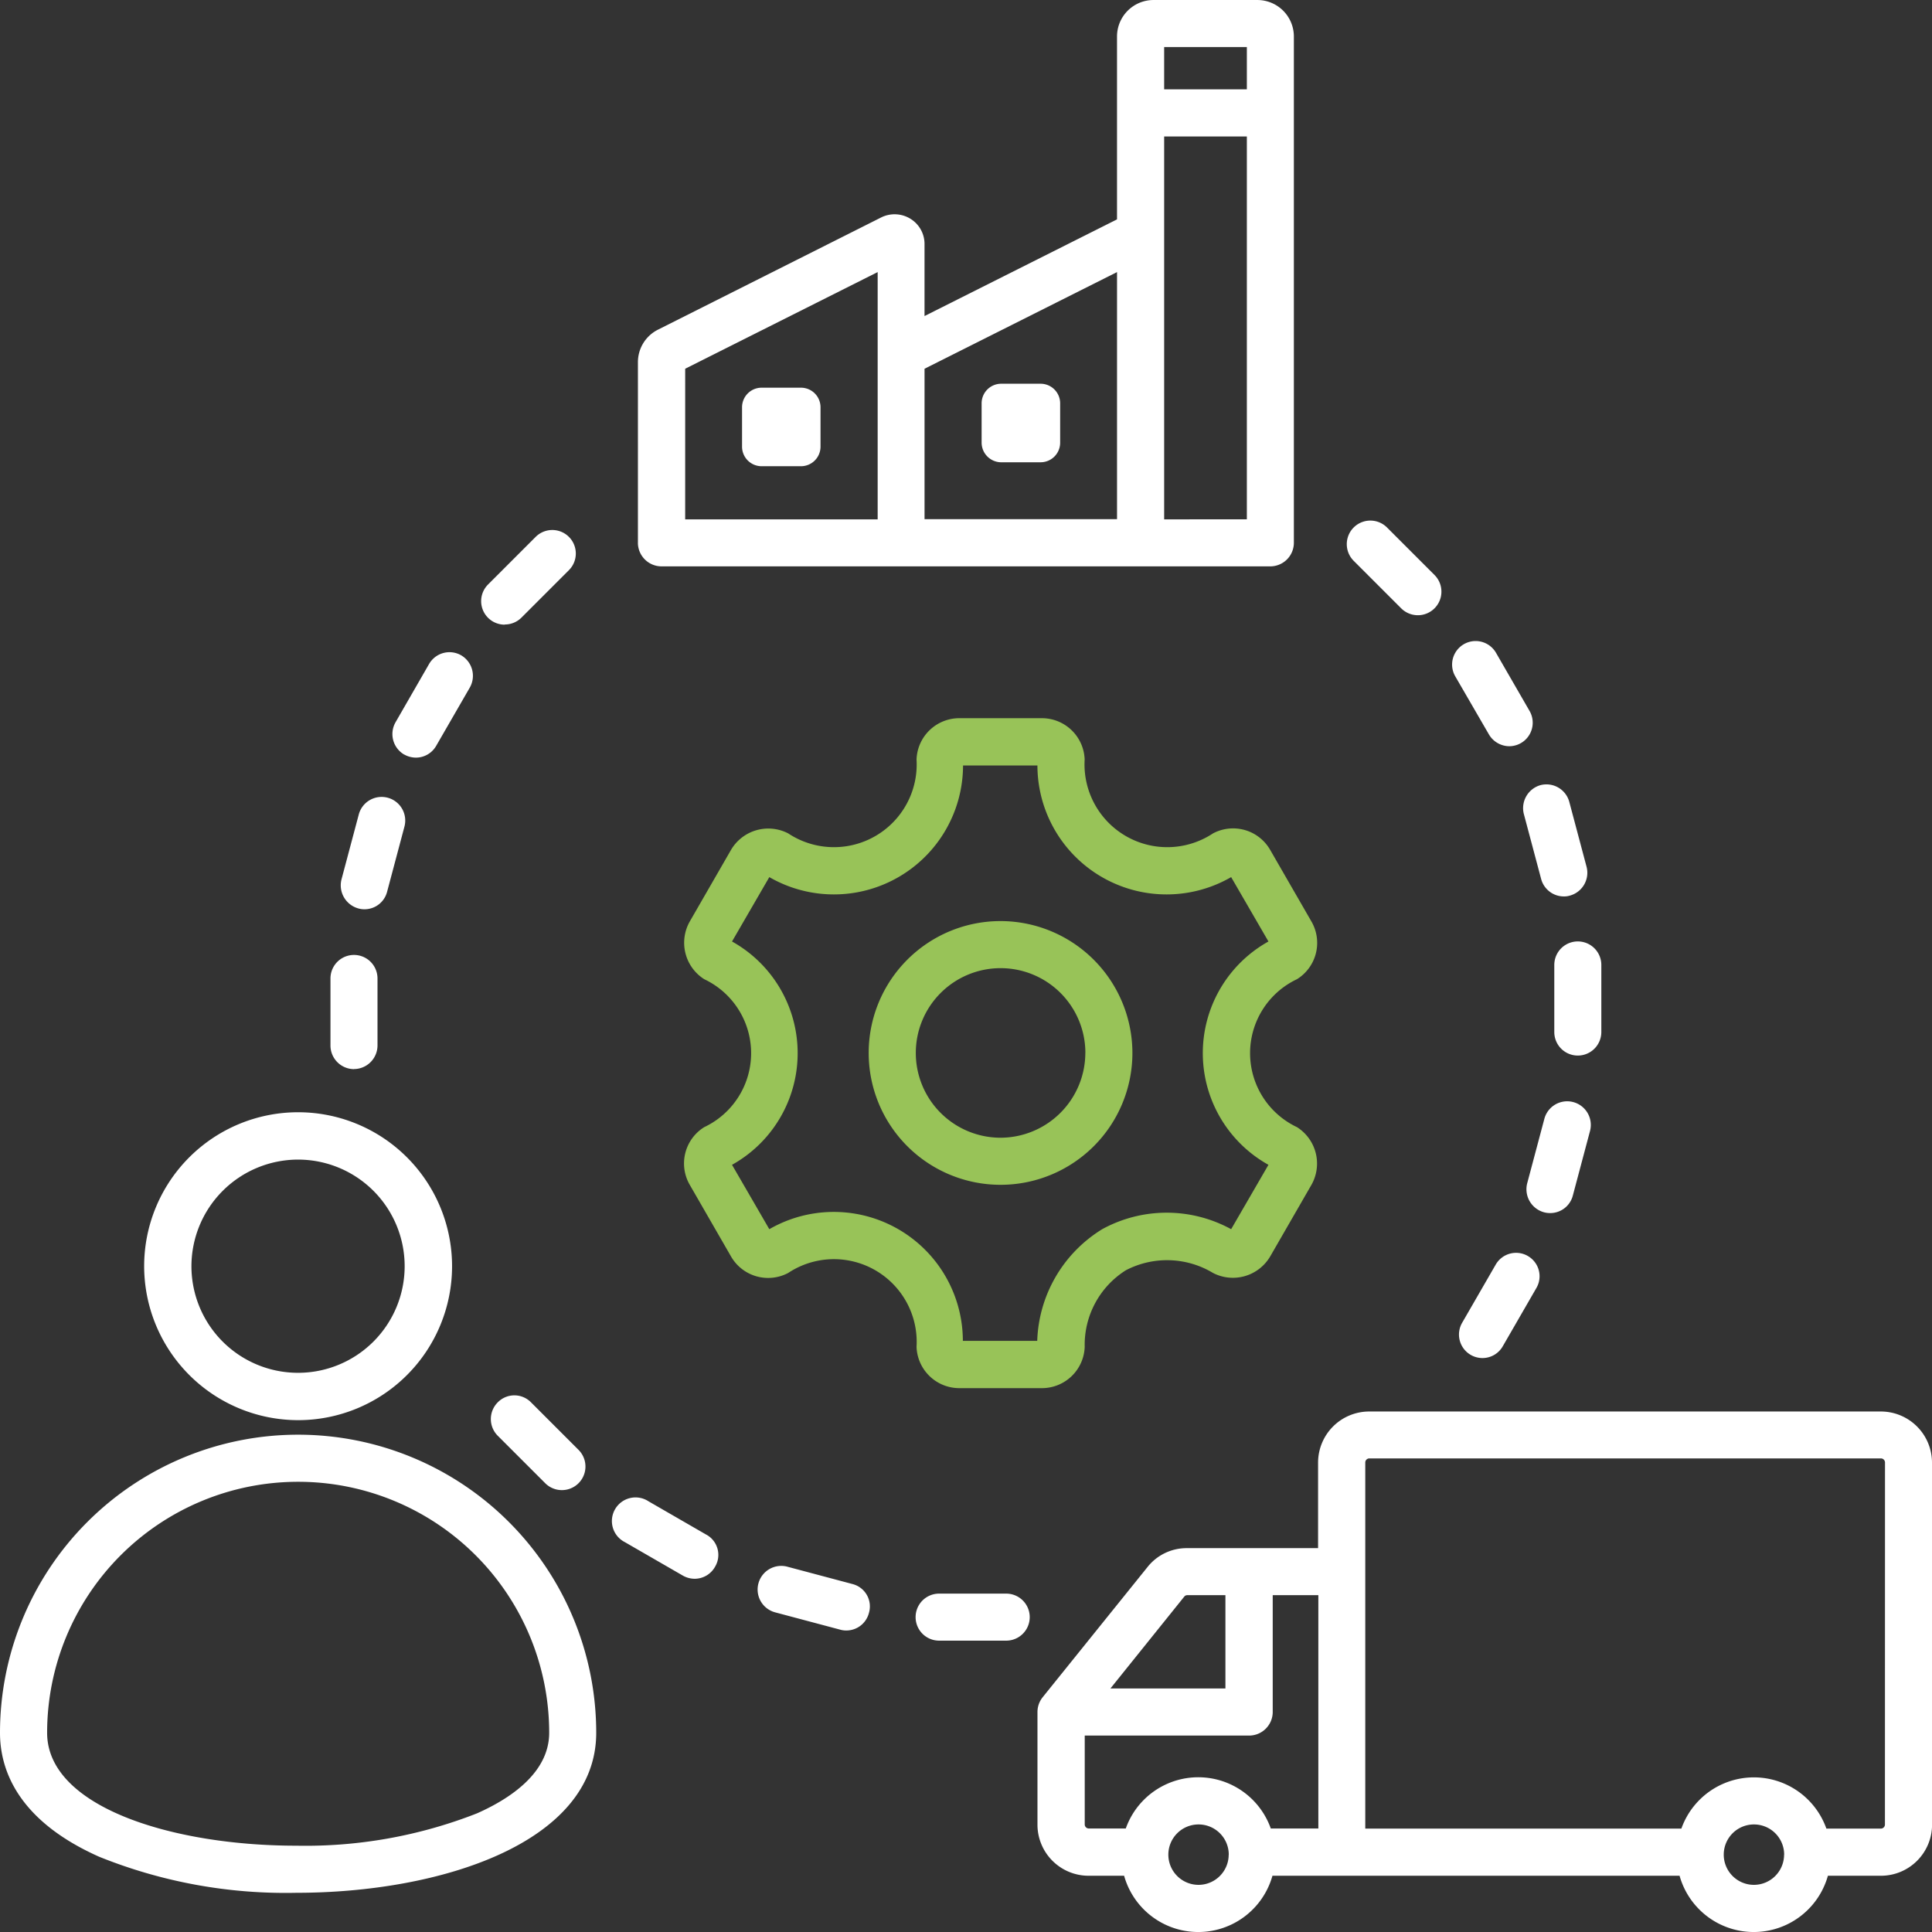
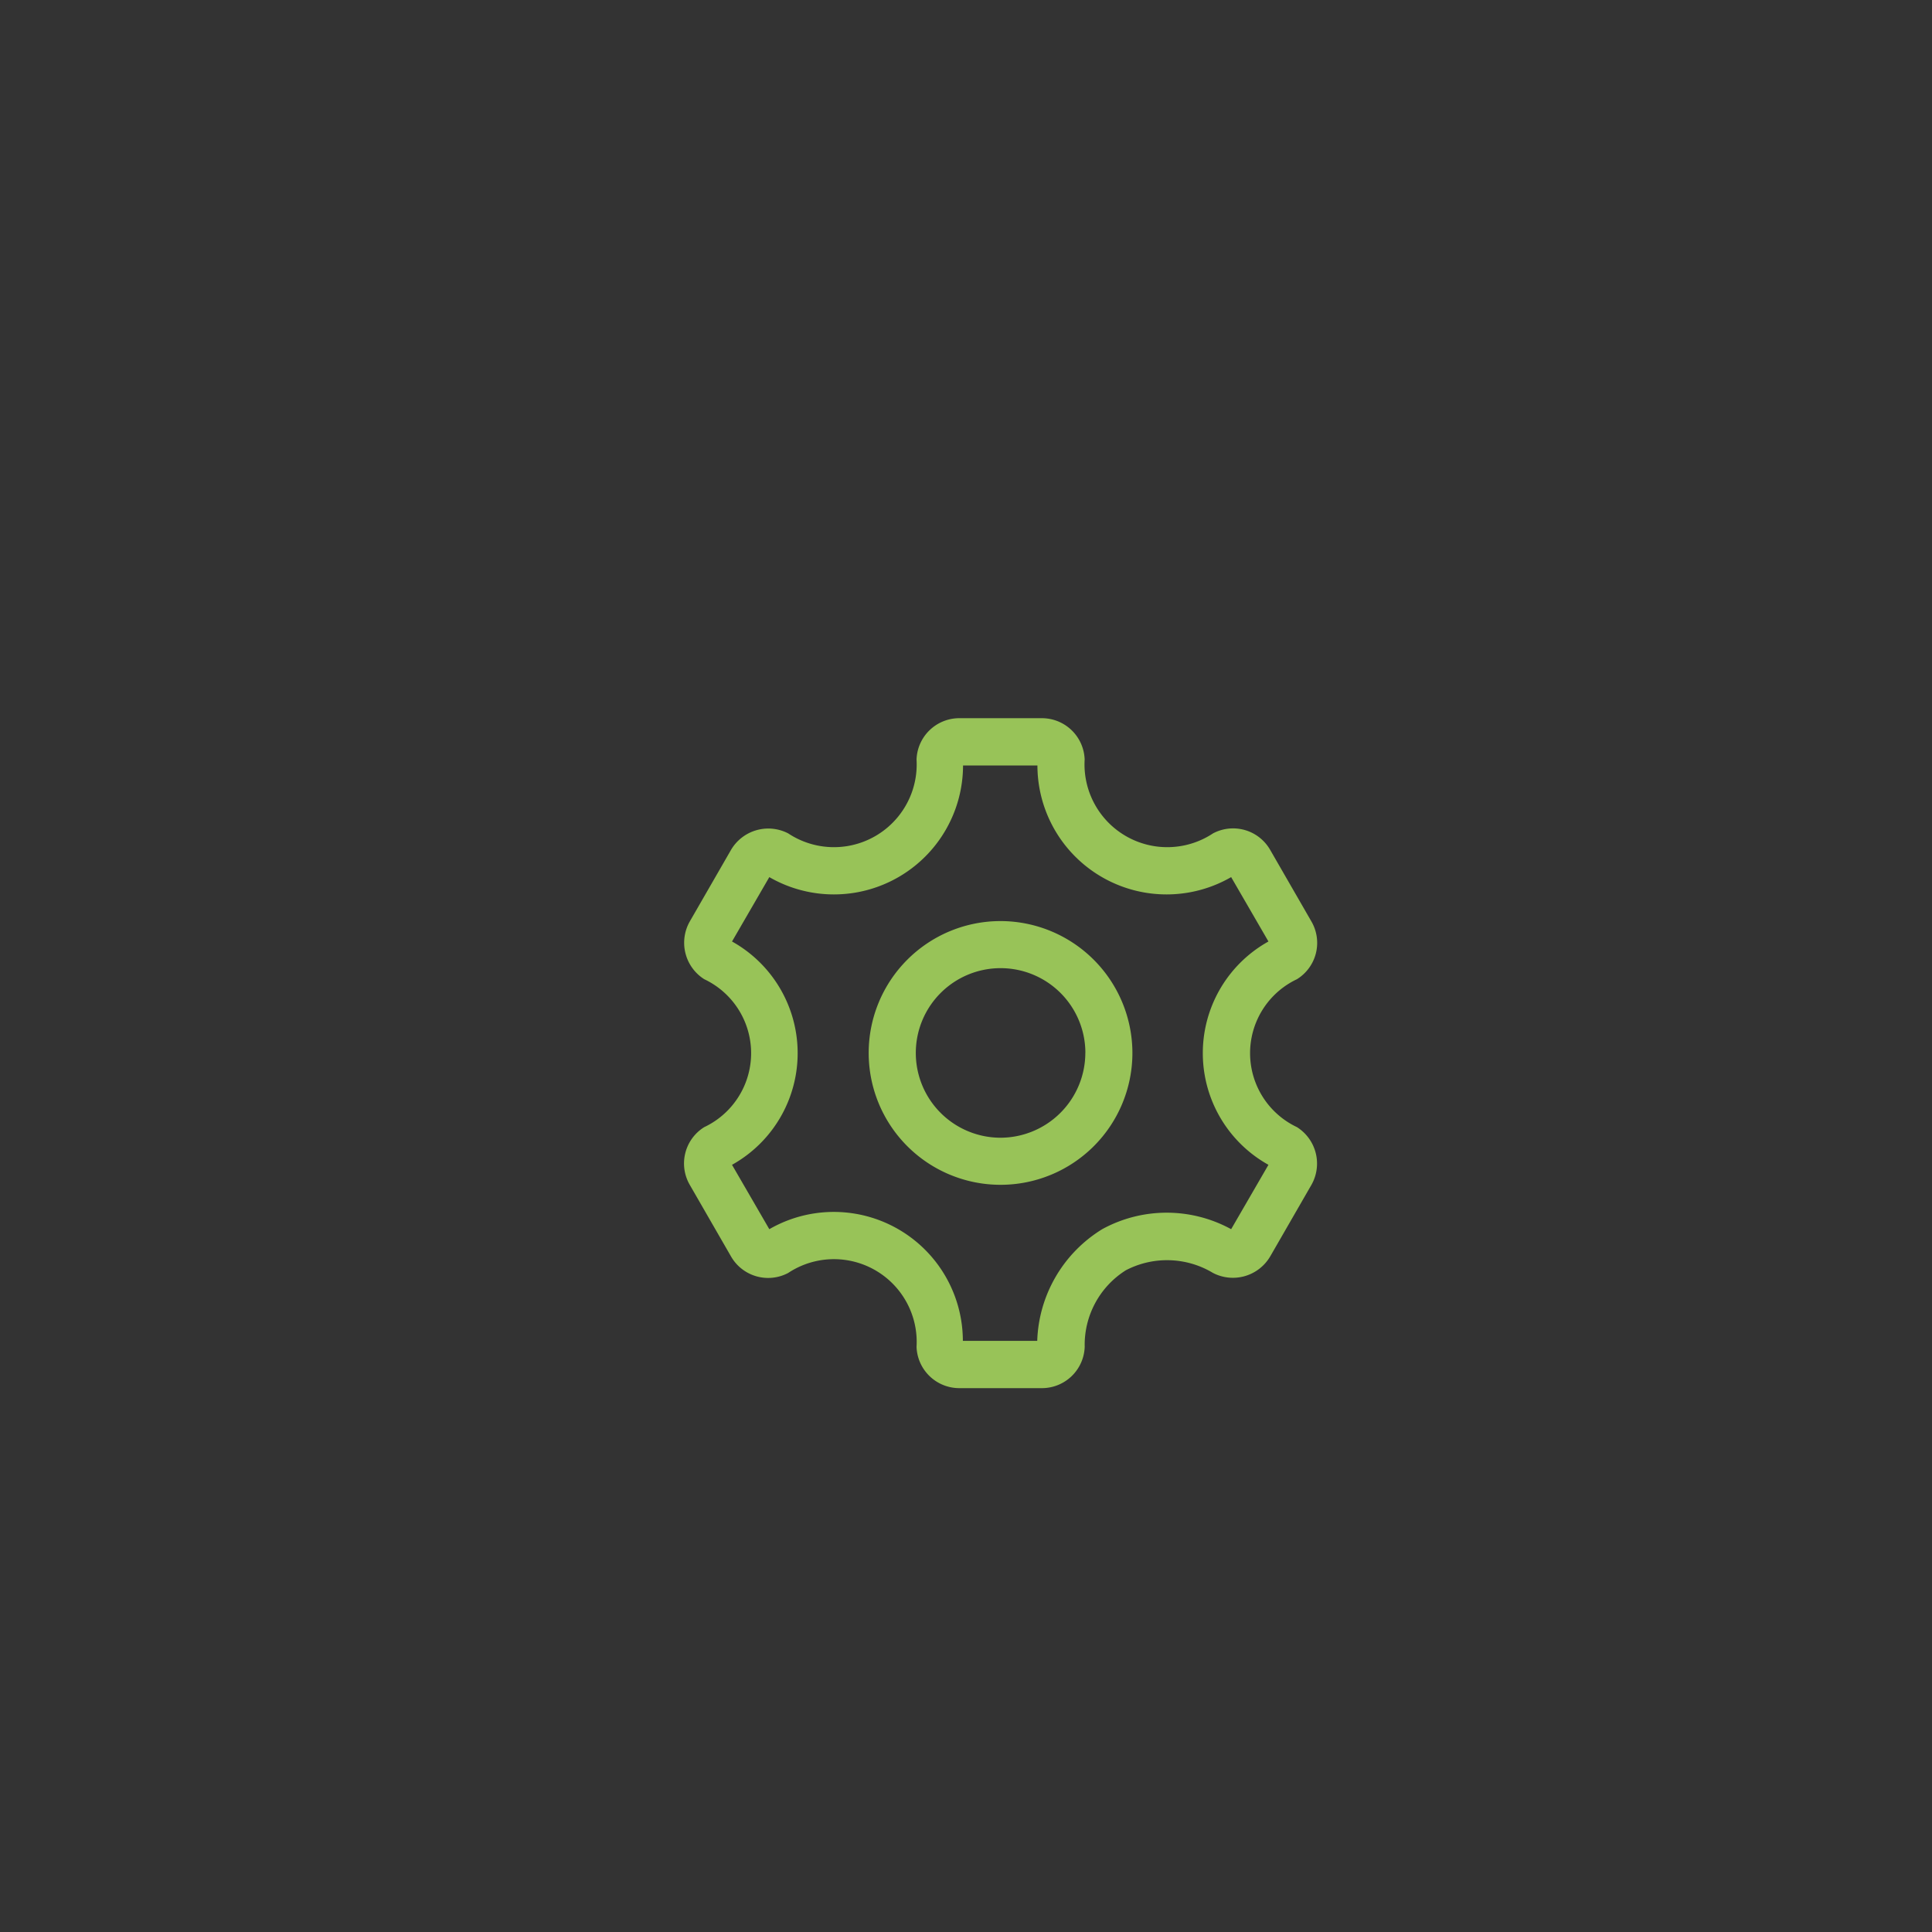
<svg xmlns="http://www.w3.org/2000/svg" width="123.233" height="123.233" viewBox="0 0 123.233 123.233">
  <rect x="0" y="0" width="123.233" height="123.233" fill="#333333" stroke="none" />
  <g transform="translate(7590 -402)">
-     <path d="M129.908,79.323a1.5,1.5,0,1,1,2.126-2.126l3.03,3.03a1.5,1.5,0,0,1-2.126,2.126Zm8.624,11.069a1.517,1.517,0,0,0,1.3.757,1.5,1.5,0,0,0,1.289-2.259l-2.139-3.707a1.5,1.5,0,1,0-2.591,1.515Zm2.232,5.089,1.1,4.133a1.5,1.5,0,0,0,1.448,1.116,1.233,1.233,0,0,0,.385-.053,1.51,1.51,0,0,0,1.063-1.847l-1.1-4.133a1.51,1.51,0,0,0-1.847-1.063,1.526,1.526,0,0,0-1.05,1.847Zm1.94,9.62v4.279a1.5,1.5,0,0,0,3,0V105.1a1.5,1.5,0,0,0-3,0Zm-.266,15.826a1.488,1.488,0,0,0,1.448-1.116l1.1-4.133a1.507,1.507,0,0,0-2.91-.784l-1.1,4.133a1.522,1.522,0,0,0,1.063,1.847,1.453,1.453,0,0,0,.4.053Zm-1.422,2.737a1.5,1.5,0,0,0-2.046.545l-2.139,3.707a1.5,1.5,0,0,0,1.289,2.259,1.49,1.49,0,0,0,1.3-.757l2.139-3.707a1.489,1.489,0,0,0-.545-2.047ZM107.744,145.2h-4.279a1.5,1.5,0,1,0,0,3h4.279a1.5,1.5,0,1,0,0-3Zm-9.806-.611-4.133-1.1a1.507,1.507,0,1,0-.784,2.91l4.133,1.1a1.346,1.346,0,0,0,.385.053,1.488,1.488,0,0,0,1.448-1.116,1.472,1.472,0,0,0-1.05-1.847Zm-9.3-3.136-3.707-2.139a1.507,1.507,0,1,0-1.515,2.6l3.707,2.139a1.526,1.526,0,0,0,.744.2,1.49,1.49,0,0,0,1.3-.757,1.471,1.471,0,0,0-.532-2.047Zm-13.328-8.451a1.507,1.507,0,0,0,0,2.126l3.03,3.03a1.5,1.5,0,0,0,2.126-2.126l-3.03-3.03a1.485,1.485,0,0,0-2.126,0Zm-9.168-21.261a1.508,1.508,0,0,0,1.5-1.5v-4.279a1.5,1.5,0,0,0-3,0v4.279A1.508,1.508,0,0,0,66.139,111.746Zm.279-10.245a1.345,1.345,0,0,0,.385.053,1.488,1.488,0,0,0,1.448-1.116l1.1-4.133a1.507,1.507,0,1,0-2.91-.784l-1.1,4.133a1.529,1.529,0,0,0,1.077,1.847Zm2.923-9.82a1.527,1.527,0,0,0,.744.2,1.49,1.49,0,0,0,1.3-.757l2.139-3.707a1.516,1.516,0,0,0-.545-2.06,1.5,1.5,0,0,0-2.046.545L68.8,89.608a1.514,1.514,0,0,0,.545,2.073Zm6.418-8.292a1.5,1.5,0,0,0,1.063-.439l3.03-3.03A1.5,1.5,0,1,0,77.727,77.8l-3.03,3.03a1.5,1.5,0,0,0,1.063,2.565Zm8.491-5.209V66.66a2.316,2.316,0,0,1,1.289-2.086l14.218-7.149a1.922,1.922,0,0,1,1.874.08,1.884,1.884,0,0,1,.9,1.635V63.71l12.278-6.166V45.877a2.328,2.328,0,0,1,2.325-2.325h6.631a2.328,2.328,0,0,1,2.325,2.325v32.3a1.508,1.508,0,0,1-1.5,1.5H85.766a1.512,1.512,0,0,1-1.515-1.5Zm38.841-1.5V52.255h-5.275V76.679Zm-5.275-30.124v2.7h5.275v-2.7ZM102.535,67.072v9.594h12.278V60.906ZM87.267,76.679H99.545V60.906L87.268,67.071Zm-5.674,77.4c0,7.016-9.926,10.205-19.135,10.205a31.79,31.79,0,0,1-12.57-2.3c-5.222-2.325-6.325-5.581-6.325-7.906a19.015,19.015,0,0,1,38.03,0Zm-3,0a16.012,16.012,0,0,0-32.024,0c0,4.73,7.986,7.2,15.892,7.2a29.955,29.955,0,0,0,11.521-2.06c2.1-.93,4.611-2.578,4.611-5.142ZM52.758,124.316a9.82,9.82,0,1,1,9.82,9.82,9.831,9.831,0,0,1-9.82-9.82Zm3.016,0a6.8,6.8,0,1,0,6.8-6.8A6.808,6.808,0,0,0,55.774,124.316ZM166.8,136.833v23.108a3.261,3.261,0,0,1-3.255,3.255h-3.389a4.912,4.912,0,0,1-9.461,0H124.726a4.912,4.912,0,0,1-9.461,0h-2.272a3.261,3.261,0,0,1-3.255-3.255v-7.189a1.509,1.509,0,0,1,.332-.943l6.684-8.3a3.181,3.181,0,0,1,2.538-1.209h8.345v-5.461a3.261,3.261,0,0,1,3.255-3.255h32.635a3.264,3.264,0,0,1,3.269,3.256Zm-52.408,14.417h7.335V145.3H119.3a.239.239,0,0,0-.2.093Zm7.548,10.6a1.927,1.927,0,1,0-1.927,1.927A1.928,1.928,0,0,0,121.935,161.855Zm5.714-1.661V145.3h-2.91v7.455a1.508,1.508,0,0,1-1.5,1.5H112.753v5.674a.261.261,0,0,0,.253.253h2.365a4.906,4.906,0,0,1,9.249,0h3.03Zm29.712,1.661a1.927,1.927,0,1,0-1.927,1.927A1.928,1.928,0,0,0,157.361,161.855Zm6.432-25.021a.261.261,0,0,0-.253-.253H130.9a.261.261,0,0,0-.253.253v23.36H150.81a4.906,4.906,0,0,1,9.249,0h3.482a.261.261,0,0,0,.253-.253ZM94.655,68.28H92.144a1.248,1.248,0,0,0-1.249,1.249v2.511a1.248,1.248,0,0,0,1.249,1.249h2.511A1.248,1.248,0,0,0,95.9,72.041V69.53A1.248,1.248,0,0,0,94.655,68.28Zm12.77,4.757h2.511a1.248,1.248,0,0,0,1.249-1.249V69.277a1.248,1.248,0,0,0-1.249-1.249h-2.511a1.248,1.248,0,0,0-1.249,1.249v2.511A1.256,1.256,0,0,0,107.425,73.038Z" transform="translate(-7633.563 358.449)" fill="#fff" fill-rule="evenodd" />
    <path d="M144.089,161.033a2.73,2.73,0,0,1-2.737,2.631H136.1a2.73,2.73,0,0,1-2.737-2.631,5.279,5.279,0,0,0-8.186-4.717,2.729,2.729,0,0,1-3.654-1.063l-2.618-4.544a2.725,2.725,0,0,1,.917-3.694,5.217,5.217,0,0,0,0-9.435,2.75,2.75,0,0,1-.917-3.694l2.618-4.544a2.758,2.758,0,0,1,3.654-1.063,5.279,5.279,0,0,0,8.186-4.717,2.73,2.73,0,0,1,2.737-2.631h5.249a2.73,2.73,0,0,1,2.737,2.631,5.279,5.279,0,0,0,8.186,4.717,2.729,2.729,0,0,1,3.654,1.063l2.618,4.544a2.725,2.725,0,0,1-.917,3.694,5.217,5.217,0,0,0,0,9.435,2.75,2.75,0,0,1,.917,3.694l-2.618,4.544a2.758,2.758,0,0,1-3.654,1.063,5.686,5.686,0,0,0-5.554-.173A5.618,5.618,0,0,0,144.089,161.033Zm1.116-7.508a8.561,8.561,0,0,1,8.225,0l2.379-4.106a8.152,8.152,0,0,1,0-14.245l-2.379-4.106a8.238,8.238,0,0,1-12.357-7.122h-4.744a8.238,8.238,0,0,1-12.357,7.122l-2.379,4.106a8.152,8.152,0,0,1,0,14.245l2.379,4.106a8.232,8.232,0,0,1,12.345,7.122h4.744a8.687,8.687,0,0,1,4.145-7.122Zm1.927-11.242a8.411,8.411,0,1,1-8.411-8.411A8.422,8.422,0,0,1,147.132,142.284Zm-3,0a5.408,5.408,0,1,0-5.408,5.408A5.422,5.422,0,0,0,144.129,142.284Z" transform="translate(-7664.901 326.879)" fill="#98c358" fill-rule="evenodd" />
  </g>
</svg>